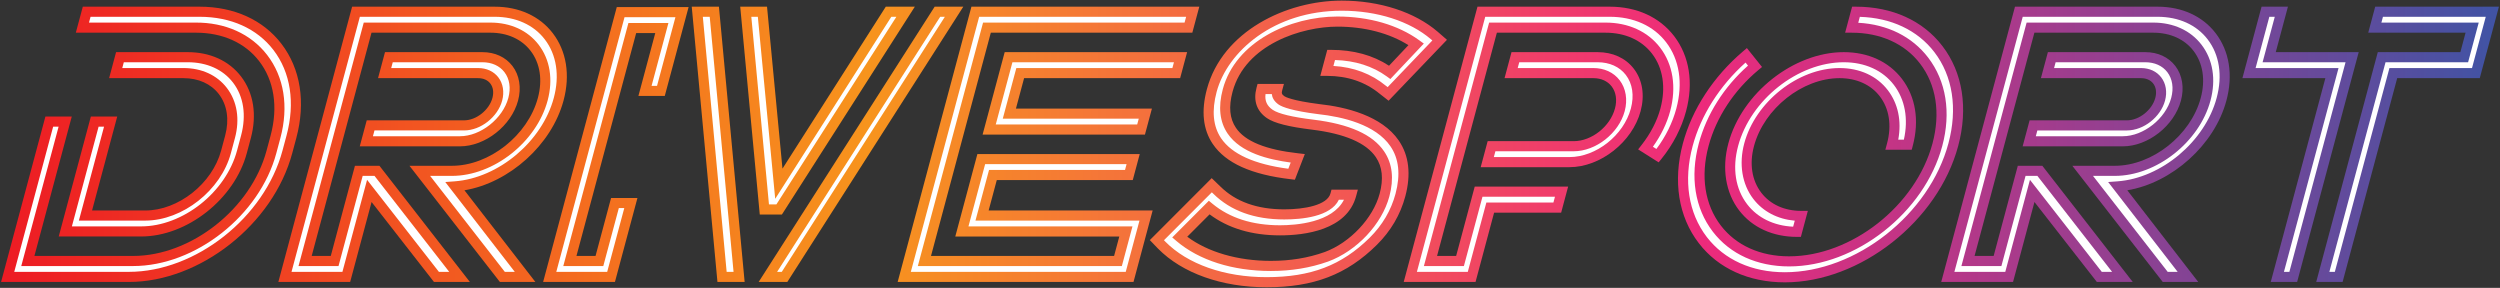
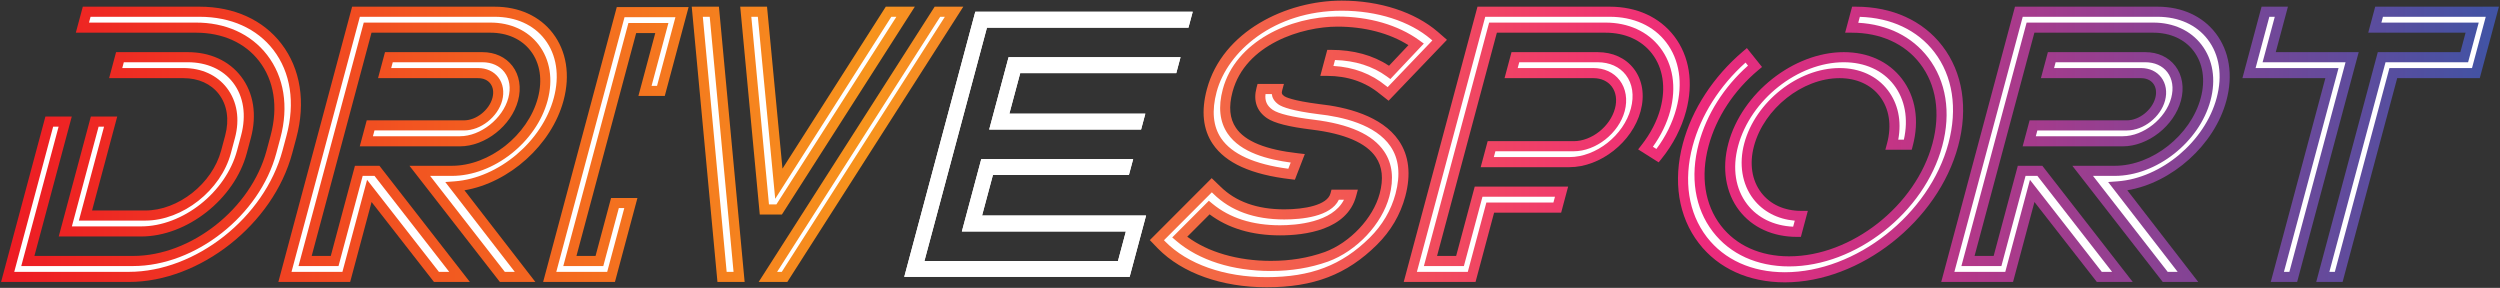
<svg xmlns="http://www.w3.org/2000/svg" xmlns:xlink="http://www.w3.org/1999/xlink" id="Layer_1" version="1.1" viewBox="0 0 495 57">
  <rect x="0" y="0" width="495" height="57" fill="#333333" stroke="none" />
  <defs>
    <style>
      .st0 {
        fill: url(#linear-gradient2);
      }

      .st1 {
        fill: url(#linear-gradient1);
      }

      .st2 {
        fill: url(#linear-gradient9);
      }

      .st3 {
        fill: url(#linear-gradient3);
      }

      .st4 {
        fill: url(#linear-gradient6);
      }

      .st5 {
        fill: url(#linear-gradient8);
      }

      .st6 {
        fill: url(#linear-gradient7);
      }

      .st7 {
        fill: url(#linear-gradient5);
      }

      .st8 {
        fill: url(#linear-gradient4);
      }

      .st9 {
        fill: url(#linear-gradient);
      }

      .st10 {
        fill: #fff;
      }
    </style>
    <linearGradient id="linear-gradient" x1="1.518" y1="28.575" x2="493.555" y2="28.575" gradientUnits="userSpaceOnUse">
      <stop offset="0" stop-color="#ed1c24" />
      <stop offset=".346" stop-color="#f7941d" />
      <stop offset=".68" stop-color="#ee2a7b" />
      <stop offset="1" stop-color="#4153a4" />
    </linearGradient>
    <linearGradient id="linear-gradient1" x1="1.511" x2="493.538" xlink:href="#linear-gradient" />
    <linearGradient id="linear-gradient2" x1="1.518" y1="28.613" x2="493.482" y2="28.613" xlink:href="#linear-gradient" />
    <linearGradient id="linear-gradient3" x1="1.518" x2="493.482" xlink:href="#linear-gradient" />
    <linearGradient id="linear-gradient4" x1="1.519" x2="493.481" xlink:href="#linear-gradient" />
    <linearGradient id="linear-gradient5" x1="1.519" y1="28.5" x2="493.482" y2="28.5" xlink:href="#linear-gradient" />
    <linearGradient id="linear-gradient6" x1="1.482" x2="493.511" xlink:href="#linear-gradient" />
    <linearGradient id="linear-gradient7" x1="1.399" y1="28.613" x2="493.526" y2="28.613" xlink:href="#linear-gradient" />
    <linearGradient id="linear-gradient8" x1="1.464" x2="493.497" xlink:href="#linear-gradient" />
    <linearGradient id="linear-gradient9" x1="1.518" x2="493.482" xlink:href="#linear-gradient" />
  </defs>
  <g>
    <path class="st10" d="M9.758,24.075h3.149l-7.396,27.602h20.85c11.925,0,24.191-9.675,27.387-21.602l.804-3c3.216-12-3.94-21.677-15.886-21.602h-22.349l.845-3.15h22.349c13.8,0,21.85,11.101,18.191,24.752l-.804,3c-3.658,13.651-17.732,24.752-31.381,24.752H1.518l8.24-30.752ZM12.929,45.826l5.828-21.751h3.149l-4.983,18.601h11.85c6.899,0,14.106-5.625,15.976-12.601l.804-3c1.869-6.976-2.324-12.601-9.223-12.601h-13.425l.844-3.15h13.425c8.699,0,13.86,7.05,11.528,15.751l-.804,3c-2.332,8.701-11.345,15.751-19.97,15.751h-14.999Z" />
-     <path class="st10" d="M70.486,2.323h27.448c9.6,0,15.234,7.801,12.683,17.326-2.433,9.077-11.417,16.577-20.522,17.252l13.871,17.926h-4.5l-16.346-21.001h6.374c7.8,0,15.883-6.375,17.974-14.177,2.09-7.8-2.577-14.176-10.377-14.176h-24.299l-12.38,46.204h5.85l4.783-17.851h3.601l16.346,21.001h-4.574l-13.288-17.026-4.562,17.026h-12.149L70.486,2.323ZM73.381,24.825h18.523c2.851,0,5.798-2.325,6.562-5.176.763-2.85-.938-5.175-3.789-5.175h-18.523l.844-3.15h18.523c4.575,0,7.32,3.75,6.095,8.325-1.227,4.576-5.981,8.326-10.557,8.326h-18.523l.844-3.149Z" />
    <path class="st10" d="M108.842,54.827L122.89,2.398h12.149l-4.181,15.601h-3.15l3.337-12.452h-5.85l-12.36,46.129h5.85l3.075-11.476h3.15l-3.919,14.626h-12.149Z" />
    <path class="st10" d="M141.436,2.323l4.905,52.504h-3.375l-4.905-52.504h3.375ZM150.961,2.323l3.249,34.053L175.934,2.323h3.375l-25.041,39.153h-2.925l-3.683-39.153h3.3ZM152.041,54.827L185.609,2.323h3.3l-33.568,52.504h-3.3Z" />
    <path class="st10" d="M236.158,2.323l-.845,3.15h-39.898l-12.38,46.204h38.323l1.567-5.851h-32.474l3.839-14.326h30.074l-.844,3.15h-26.924l-2.15,8.025h32.474l-3.256,12.151h-44.623l14.069-52.504h43.048ZM199.697,11.324h34.049l-.844,3.15h-30.898l-2.15,8.026h26.924l-.844,3.149h-30.074l3.839-14.326Z" />
    <path class="st10" d="M229.066,47.552l10.863-10.876,1.014.975c3.26,3.225,7.788,4.8,13.338,4.8,2.399,0,9.155-.3,10.12-3.9h3.15c-1.628,6.076-9.539,7.051-14.114,7.051-5.7,0-10.398-1.501-14.019-4.5l-5.842,5.85c4.58,3.9,11.296,5.7,18.046,5.7,3.975,0,7.586-.6,10.981-1.8,5.323-1.951,10.14-7.051,11.526-12.226,2.673-9.977-6.273-12.977-14.261-13.952-4.284-.525-7.104-1.201-8.438-2.101-1.649-1.125-2.256-2.775-1.673-4.95h3.15c-.181.675-.253,1.5.822,2.25.444.3,2.044,1.05,7.337,1.726,9.693,1.05,19.367,5.25,16.211,17.026-.925,3.449-2.723,6.524-5.377,9.151-6.528,6.45-13.344,8.1-21.144,8.1-7.95,0-15.802-2.325-20.755-7.35l-.938-.975ZM239.929,17.924c3.015-11.25,15.602-16.801,25.726-16.801,6.899,0,13.728,1.95,18.361,5.926l1.034.9-10.203,10.65-1.055-.825c-3.012-2.475-6.72-3.75-11.069-3.75l.844-3.15c4.5,0,8.398,1.125,11.6,3.451l5.237-5.551c-4.146-3-9.819-4.5-15.594-4.5-8.175,0-19.18,4.126-21.732,13.651-2.653,9.901,5.868,12.526,13.877,13.427l-1.219,3.15c-9.674-1.125-18.943-4.875-15.808-16.577Z" />
    <path class="st10" d="M293.309,2.323h25.424c10.649,0,17.018,8.701,14.144,19.427-.844,3.149-2.438,6.3-4.682,9.075l-2.373-1.5c1.823-2.325,3.201-4.95,3.904-7.575,2.412-9.001-2.913-16.277-11.838-16.277h-22.274l-12.38,46.204h5.85l3.678-13.726h16.425l-.844,3.151h-13.274l-3.678,13.726h-12.149l14.069-52.504ZM311.598,28.95c3.975,0,8.063-3.225,9.128-7.2,1.065-3.976-1.275-7.276-5.25-7.276h-16.274l.844-3.15h16.274c5.7,0,9.104,4.65,7.556,10.426-1.527,5.7-7.423,10.351-13.123,10.351h-16.274l.845-3.15h16.274Z" />
    <path class="st10" d="M345.748,10.948l1.741,2.175c-5.024,4.2-8.611,9.75-10.159,15.526-3.417,12.751,4.159,23.102,16.908,23.102s25.947-10.351,29.364-23.102-4.214-23.177-16.964-23.177l.845-3.15c14.55,0,23.169,11.776,19.27,26.327-3.879,14.477-18.809,26.253-33.358,26.253-14.475,0-23.094-11.776-19.215-26.253,1.769-6.6,5.837-12.826,11.569-17.702ZM365.072,11.324c9.524,0,15.233,7.801,12.682,17.326h-3.149c2.09-7.801-2.576-14.176-10.377-14.176-7.725,0-15.807,6.375-17.897,14.176-2.07,7.726,2.597,14.102,10.321,14.102l-.844,3.15c-9.525,0-15.159-7.801-12.627-17.252,2.553-9.525,12.367-17.326,21.892-17.326Z" />
    <path class="st10" d="M399.735,2.323h27.448c9.6,0,15.234,7.801,12.683,17.326-2.433,9.077-11.418,16.577-20.522,17.252l13.87,17.926h-4.5l-16.346-21.001h6.374c7.8,0,15.883-6.375,17.974-14.177,2.09-7.8-2.577-14.176-10.377-14.176h-24.299l-12.38,46.204h5.85l4.783-17.851h3.601l16.346,21.001h-4.574l-13.287-17.026-4.562,17.026h-12.148l14.068-52.504ZM402.629,24.825h18.523c2.852,0,5.799-2.325,6.562-5.176.764-2.85-.938-5.175-3.789-5.175h-18.523l.845-3.15h18.523c4.575,0,7.32,3.75,6.095,8.325-1.227,4.576-5.981,8.326-10.557,8.326h-18.523l.844-3.149Z" />
    <path class="st10" d="M448.56,2.323h3.149l-2.412,9.001h16.425l-11.657,43.503h-3.15l10.812-40.353h-16.424l3.257-12.151ZM471.059,2.323h22.424l-3.256,12.151h-16.35l-10.812,40.353h-3.15l11.657-43.503h16.349l1.567-5.851h-19.273l.845-3.15Z" />
  </g>
  <g>
    <path class="st10" d="M9.758,24.075h3.149l-7.396,27.602h20.85c11.925,0,24.191-9.675,27.387-21.602l.804-3c3.216-12-3.94-21.677-15.886-21.602h-22.349l.845-3.15h22.349c13.8,0,21.85,11.101,18.191,24.752l-.804,3c-3.658,13.651-17.732,24.752-31.381,24.752H1.518l8.24-30.752ZM12.929,45.826l5.828-21.751h3.149l-4.983,18.601h11.85c6.899,0,14.106-5.625,15.976-12.601l.804-3c1.869-6.976-2.324-12.601-9.223-12.601h-13.425l.844-3.15h13.425c8.699,0,13.86,7.05,11.528,15.751l-.804,3c-2.332,8.701-11.345,15.751-19.97,15.751h-14.999Z" />
    <path class="st10" d="M70.486,2.323h27.448c9.6,0,15.234,7.801,12.683,17.326-2.433,9.077-11.417,16.577-20.522,17.252l13.871,17.926h-4.5l-16.346-21.001h6.374c7.8,0,15.883-6.375,17.974-14.177,2.09-7.8-2.577-14.176-10.377-14.176h-24.299l-12.38,46.204h5.85l4.783-17.851h3.601l16.346,21.001h-4.574l-13.288-17.026-4.562,17.026h-12.149L70.486,2.323ZM73.381,24.825h18.523c2.851,0,5.798-2.325,6.562-5.176.763-2.85-.938-5.175-3.789-5.175h-18.523l.844-3.15h18.523c4.575,0,7.32,3.75,6.095,8.325-1.227,4.576-5.981,8.326-10.557,8.326h-18.523l.844-3.149Z" />
    <path class="st10" d="M108.842,54.827L122.89,2.398h12.149l-4.181,15.601h-3.15l3.337-12.452h-5.85l-12.36,46.129h5.85l3.075-11.476h3.15l-3.919,14.626h-12.149Z" />
    <path class="st10" d="M141.436,2.323l4.905,52.504h-3.375l-4.905-52.504h3.375ZM150.961,2.323l3.249,34.053L175.934,2.323h3.375l-25.041,39.153h-2.925l-3.683-39.153h3.3ZM152.041,54.827L185.609,2.323h3.3l-33.568,52.504h-3.3Z" />
    <path class="st10" d="M236.158,2.323l-.845,3.15h-39.898l-12.38,46.204h38.323l1.567-5.851h-32.474l3.839-14.326h30.074l-.844,3.15h-26.924l-2.15,8.025h32.474l-3.256,12.151h-44.623l14.069-52.504h43.048ZM199.697,11.324h34.049l-.844,3.15h-30.898l-2.15,8.026h26.924l-.844,3.149h-30.074l3.839-14.326Z" />
-     <path class="st10" d="M229.066,47.552l10.863-10.876,1.014.975c3.26,3.225,7.788,4.8,13.338,4.8,2.399,0,9.155-.3,10.12-3.9h3.15c-1.628,6.076-9.539,7.051-14.114,7.051-5.7,0-10.398-1.501-14.019-4.5l-5.842,5.85c4.58,3.9,11.296,5.7,18.046,5.7,3.975,0,7.586-.6,10.981-1.8,5.323-1.951,10.14-7.051,11.526-12.226,2.673-9.977-6.273-12.977-14.261-13.952-4.284-.525-7.104-1.201-8.438-2.101-1.649-1.125-2.256-2.775-1.673-4.95h3.15c-.181.675-.253,1.5.822,2.25.444.3,2.044,1.05,7.337,1.726,9.693,1.05,19.367,5.25,16.211,17.026-.925,3.449-2.723,6.524-5.377,9.151-6.528,6.45-13.344,8.1-21.144,8.1-7.95,0-15.802-2.325-20.755-7.35l-.938-.975ZM239.929,17.924c3.015-11.25,15.602-16.801,25.726-16.801,6.899,0,13.728,1.95,18.361,5.926l1.034.9-10.203,10.65-1.055-.825c-3.012-2.475-6.72-3.75-11.069-3.75l.844-3.15c4.5,0,8.398,1.125,11.6,3.451l5.237-5.551c-4.146-3-9.819-4.5-15.594-4.5-8.175,0-19.18,4.126-21.732,13.651-2.653,9.901,5.868,12.526,13.877,13.427l-1.219,3.15c-9.674-1.125-18.943-4.875-15.808-16.577Z" />
    <path class="st10" d="M293.309,2.323h25.424c10.649,0,17.018,8.701,14.144,19.427-.844,3.149-2.438,6.3-4.682,9.075l-2.373-1.5c1.823-2.325,3.201-4.95,3.904-7.575,2.412-9.001-2.913-16.277-11.838-16.277h-22.274l-12.38,46.204h5.85l3.678-13.726h16.425l-.844,3.151h-13.274l-3.678,13.726h-12.149l14.069-52.504ZM311.598,28.95c3.975,0,8.063-3.225,9.128-7.2,1.065-3.976-1.275-7.276-5.25-7.276h-16.274l.844-3.15h16.274c5.7,0,9.104,4.65,7.556,10.426-1.527,5.7-7.423,10.351-13.123,10.351h-16.274l.845-3.15h16.274Z" />
-     <path class="st10" d="M345.748,10.948l1.741,2.175c-5.024,4.2-8.611,9.75-10.159,15.526-3.417,12.751,4.159,23.102,16.908,23.102s25.947-10.351,29.364-23.102-4.214-23.177-16.964-23.177l.845-3.15c14.55,0,23.169,11.776,19.27,26.327-3.879,14.477-18.809,26.253-33.358,26.253-14.475,0-23.094-11.776-19.215-26.253,1.769-6.6,5.837-12.826,11.569-17.702ZM365.072,11.324c9.524,0,15.233,7.801,12.682,17.326h-3.149c2.09-7.801-2.576-14.176-10.377-14.176-7.725,0-15.807,6.375-17.897,14.176-2.07,7.726,2.597,14.102,10.321,14.102l-.844,3.15c-9.525,0-15.159-7.801-12.627-17.252,2.553-9.525,12.367-17.326,21.892-17.326Z" />
    <path class="st10" d="M399.735,2.323h27.448c9.6,0,15.234,7.801,12.683,17.326-2.433,9.077-11.418,16.577-20.522,17.252l13.87,17.926h-4.5l-16.346-21.001h6.374c7.8,0,15.883-6.375,17.974-14.177,2.09-7.8-2.577-14.176-10.377-14.176h-24.299l-12.38,46.204h5.85l4.783-17.851h3.601l16.346,21.001h-4.574l-13.287-17.026-4.562,17.026h-12.148l14.068-52.504ZM402.629,24.825h18.523c2.852,0,5.799-2.325,6.562-5.176.764-2.85-.938-5.175-3.789-5.175h-18.523l.845-3.15h18.523c4.575,0,7.32,3.75,6.095,8.325-1.227,4.576-5.981,8.326-10.557,8.326h-18.523l.844-3.149Z" />
-     <path class="st10" d="M448.56,2.323h3.149l-2.412,9.001h16.425l-11.657,43.503h-3.15l10.812-40.353h-16.424l3.257-12.151ZM471.059,2.323h22.424l-3.256,12.151h-16.35l-10.812,40.353h-3.15l11.657-43.503h16.349l1.567-5.851h-19.273l.845-3.15Z" />
  </g>
  <g>
    <path class="st9" d="M25.517,55.827H.215L8.99,23.075h5.22l-7.396,27.602h19.546c11.487,0,23.339-9.358,26.421-20.86l.804-3c1.51-5.634.699-10.863-2.283-14.724-2.801-3.627-7.236-5.62-12.499-5.62-.044,0-.088,0-.132,0H15.014l1.381-5.15h23.116c6.818,0,12.575,2.608,16.209,7.345,3.8,4.952,4.847,11.581,2.948,18.666l-.804,3c-3.767,14.057-18.278,25.493-32.347,25.493ZM2.821,53.827h22.696c13.223,0,26.868-10.771,30.416-24.011l.804-3c1.734-6.47.809-12.483-2.604-16.93-3.247-4.232-8.44-6.563-14.622-6.563h-21.582l-.309,1.15h21.045c5.916-.054,11.006,2.234,14.22,6.396,3.372,4.366,4.307,10.213,2.631,16.464l-.804,3c-3.301,12.32-16.02,22.343-28.353,22.343H4.208l7.396-27.602h-1.079l-7.704,28.752ZM27.928,46.826H11.626l6.364-23.751h5.22l-4.983,18.601h10.546c6.524,0,13.257-5.32,15.01-11.859l.804-3c.839-3.131.394-6.038-1.253-8.185-1.562-2.036-4.049-3.157-7.004-3.157h-14.728l1.38-5.15h14.192c4.422,0,8.169,1.708,10.549,4.811,2.492,3.248,3.183,7.58,1.945,12.199l-.804,3c-2.437,9.094-11.828,16.492-20.936,16.492ZM14.233,44.826h13.696c8.261,0,16.786-6.733,19.004-15.01l.804-3c1.073-4.005.505-7.721-1.6-10.464-1.994-2.598-5.177-4.028-8.963-4.028h-12.658l-.308,1.15h12.122c3.59,0,6.641,1.399,8.59,3.939,2.035,2.652,2.603,6.175,1.599,9.92l-.804,3c-1.971,7.357-9.571,13.342-16.941,13.342h-13.153l4.983-18.601h-1.079l-5.292,19.751Z" />
    <path class="st1" d="M106.003,55.827h-7.027l-17.903-23.001h8.419c7.393,0,15.022-6.027,17.008-13.436.954-3.559.443-6.869-1.438-9.32-1.78-2.32-4.611-3.597-7.973-3.597h-23.531l-11.844,44.204h3.779l4.783-17.851h4.856l17.903,23.001h-7.108l-12.353-15.829-4.241,15.829h-14.22L69.719,1.323h28.215c4.829,0,8.92,1.865,11.519,5.251,2.726,3.552,3.482,8.287,2.13,13.333-2.356,8.792-10.762,16.284-19.621,17.773l14.041,18.146ZM99.954,53.827h1.973l-13.762-17.786,1.856-.137c8.699-.646,17.321-7.899,19.63-16.514,1.188-4.432.553-8.551-1.785-11.599-2.211-2.882-5.738-4.469-9.932-4.469h-26.681l-13.533,50.504h10.079l4.883-18.224,14.222,18.224h2.041l-14.79-19.001h-2.345l-4.783,17.851h-7.92l12.916-48.204h25.066c3.998,0,7.393,1.555,9.56,4.379,2.268,2.956,2.901,6.882,1.783,11.055-2.205,8.226-10.701,14.918-18.939,14.918h-4.329l14.79,19.001ZM91.06,28.975h-19.827l1.38-5.149h19.291c2.389,0,4.952-2.031,5.596-4.435.296-1.105.149-2.118-.415-2.853-.526-.686-1.382-1.063-2.408-1.063h-19.827l1.38-5.15h19.291c2.476,0,4.585.972,5.939,2.735,1.393,1.815,1.801,4.311,1.122,6.849-1.34,5-6.509,9.067-11.522,9.067ZM73.84,26.975h17.22c4.097,0,8.489-3.473,9.591-7.584.525-1.96.25-3.776-.777-5.113-.966-1.259-2.512-1.953-4.352-1.953h-17.756l-.308,1.15h17.22c1.663,0,3.081.656,3.995,1.846.937,1.22,1.213,2.893.759,4.587-.875,3.263-4.251,5.917-7.528,5.917h-17.756l-.308,1.149Z" />
    <path class="st0" d="M121.759,55.827h-14.22L122.123,1.398h14.22l-4.717,17.601h-5.221l3.337-12.452h-3.779l-11.824,44.129h3.779l3.075-11.476h5.221l-4.456,16.626ZM110.145,53.827h10.079l3.383-12.626h-1.08l-3.075,11.476h-7.92l12.896-48.129h7.92l-3.337,12.452h1.08l3.645-13.601h-10.079l-13.512,50.429Z" />
    <path class="st3" d="M155.888,55.827h-5.673L185.062,1.323h5.673l-34.847,54.504ZM153.867,53.827h.926L187.083,3.323h-.926l-32.289,50.504ZM147.439,55.827h-5.384l-5.091-54.504h5.384l5.091,54.504ZM143.877,53.827h1.366l-4.718-50.504h-1.366l4.718,50.504ZM154.816,42.476h-4.382l-3.871-41.153h5.308l3.06,32.065L175.386,1.323h5.75l-26.32,41.153ZM152.254,40.476h1.467L177.483,3.323h-1l-22.993,36.04-3.438-36.04h-1.292l3.494,37.153Z" />
-     <path class="st8" d="M224.431,55.827h-46.693L192.343,1.323h45.118l-1.381,5.15h-39.898l-11.844,44.204h36.252l1.032-3.851h-32.474l4.375-16.326h32.145l-1.379,5.15h-26.924l-1.614,6.025h32.474l-3.792,14.151ZM180.344,53.827h42.553l2.72-10.151h-32.474l2.687-10.025h26.923l.308-1.15h-28.004l-3.303,12.326h32.474l-2.103,7.851h-40.394l12.916-48.204h39.898l.309-1.15h-40.978l-13.533,50.504ZM226.699,26.649h-32.145l4.375-16.326h36.119l-1.38,5.15h-30.898l-1.615,6.026h26.924l-1.38,5.149ZM197.161,24.649h28.004l.308-1.149h-26.924l2.686-10.026h30.899l.308-1.15h-31.979l-3.303,12.326Z" />
    <path class="st7" d="M250.759,56.877c-8.852,0-16.676-2.788-21.467-7.648l-1.625-1.69,12.249-12.264,1.721,1.655c3.036,3.003,7.287,4.521,12.645,4.521,4.016,0,8.529-.83,9.154-3.159l.199-.741h5.221l-.337,1.259c-1.816,6.78-10.228,7.792-15.08,7.792-5.568,0-10.253-1.4-13.939-4.165l-4.424,4.431c4.079,3.051,10.035,4.784,16.549,4.784,3.848,0,7.331-.57,10.648-1.743,5.008-1.835,9.594-6.691,10.894-11.542.792-2.958.548-5.329-.748-7.249-1.907-2.824-6.169-4.659-12.668-5.452-4.602-.564-7.422-1.284-8.875-2.264-2.047-1.396-2.765-3.483-2.08-6.038l.199-.741h5.221l-.338,1.259c-.134.5-.135.778.428,1.171.195.132,1.501.865,6.892,1.553,5.318.576,12.388,2.298,15.76,7.222,2.028,2.961,2.463,6.681,1.291,11.056-.974,3.632-2.871,6.863-5.639,9.603-5.952,5.88-12.485,8.389-21.848,8.389ZM230.466,47.565l.258.269c4.41,4.473,11.715,7.043,20.035,7.043,8.787,0,14.9-2.336,20.441-7.811,2.512-2.486,4.233-5.413,5.114-8.698,1.014-3.785.674-6.95-1.009-9.408-2.942-4.295-9.424-5.833-14.344-6.365-5.091-.65-7.044-1.387-7.79-1.892-.96-.67-1.283-1.435-1.354-2.079h-1.241c-.173,1.348.288,2.352,1.42,3.124,1.145.772,3.836,1.424,7.996,1.934,7.199.878,11.806,2.945,14.083,6.318,1.617,2.394,1.96,5.383,1.022,8.885-1.479,5.52-6.475,10.827-12.148,12.906-3.546,1.253-7.247,1.861-11.326,1.861-7.559,0-14.198-2.109-18.695-5.939l-.824-.702,7.25-7.261.702.582c3.421,2.833,7.923,4.271,13.381,4.271,3.172,0,10.357-.522,12.667-5.051h-1.011c-1.616,3.373-7.374,3.9-10.812,3.9-5.903,0-10.627-1.712-14.041-5.089l-.296-.285-9.478,9.488ZM256.39,35.583l-.769-.089c-7.853-.913-12.919-3.195-15.488-6.978-1.94-2.857-2.334-6.508-1.17-10.851h0C242.05,6.148,254.727.123,265.655.123c7.515,0,14.445,2.248,19.013,6.167l1.831,1.593-11.555,12.062-1.767-1.383c-2.863-2.353-6.374-3.538-10.453-3.538h-1.303l1.38-5.15h.767c4.419,0,8.27,1.056,11.461,3.141l3.842-4.072c-3.749-2.373-8.69-3.669-14.06-3.669-6.957,0-18.228,3.438-20.767,12.91-.795,2.966-.571,5.303.683,7.142,1.811,2.656,5.848,4.302,12.34,5.033l1.289.145-1.966,5.081ZM240.895,18.183c-1.006,3.757-.706,6.855.893,9.209,2.113,3.111,6.585,5.134,13.297,6.02l.475-1.226c-4.382-.59-9.872-1.903-12.485-5.735-1.58-2.317-1.903-5.273-.962-8.786,2.532-9.449,13.335-14.393,22.698-14.393,6.252,0,11.999,1.666,16.18,4.69l.923.667-6.623,7.02-.711-.517c-2.802-2.035-6.247-3.126-10.249-3.248l-.315,1.175c4.01.231,7.507,1.554,10.411,3.941l.324.253,8.852-9.24-.243-.211c-4.205-3.608-10.66-5.68-17.705-5.68-13.43,0-22.621,8.079-24.76,16.06h0Z" />
    <path class="st4" d="M292.157,55.827h-14.22l14.605-54.504h26.191c5.335,0,9.861,2.069,12.744,5.825,3.034,3.954,3.874,9.231,2.366,14.861-.897,3.349-2.581,6.615-4.87,9.445l-.56.692-4.061-2.567.683-.871c1.781-2.271,3.069-4.767,3.726-7.217,1.115-4.16.526-8.018-1.658-10.864-2.055-2.679-5.328-4.154-9.214-4.154h-21.507l-11.844,44.204h3.779l3.678-13.726h18.495l-1.38,5.151h-13.275l-3.678,13.726ZM280.544,53.827h10.079l3.678-13.726h13.274l.309-1.151h-14.354l-3.678,13.726h-7.92l12.916-48.204h23.042c4.522,0,8.358,1.753,10.801,4.937,2.571,3.351,3.282,7.825,2.003,12.599-.64,2.391-1.815,4.809-3.42,7.05l.692.437c1.836-2.445,3.194-5.195,3.947-8.004,1.344-5.015.626-9.677-2.021-13.126-2.495-3.251-6.458-5.042-11.157-5.042h-24.657l-13.533,50.504ZM310.754,33.101h-17.578l1.381-5.15h17.042c3.547,0,7.208-2.897,8.162-6.459.452-1.688.219-3.247-.657-4.389-.806-1.05-2.094-1.628-3.627-1.628h-17.578l1.38-5.15h17.042c3.001,0,5.551,1.169,7.18,3.292,1.716,2.236,2.192,5.217,1.341,8.393-1.639,6.116-7.959,11.092-14.089,11.092ZM295.782,31.101h14.971c5.284,0,10.737-4.311,12.157-9.609.687-2.562.333-4.926-.997-6.658-1.242-1.618-3.228-2.51-5.593-2.51h-15.507l-.308,1.15h14.971c2.169,0,4.021.856,5.214,2.411,1.245,1.622,1.61,3.854,1.001,6.124-1.172,4.379-5.701,7.941-10.094,7.941h-15.507l-.309,1.15Z" />
    <path class="st6" d="M353.395,55.903c-7.146,0-13.199-2.758-17.042-7.766-4.029-5.251-5.145-12.264-3.14-19.746,1.811-6.759,6.033-13.224,11.886-18.205l.785-.667,2.997,3.744-.751.628c-4.828,4.037-8.321,9.37-9.835,15.018-1.611,6.012-.748,11.605,2.432,15.749,3.016,3.93,7.813,6.095,13.511,6.095,12.354,0,25.095-10.031,28.398-22.361,1.611-6.013.737-11.62-2.461-15.789-3.033-3.953-7.841-6.129-13.537-6.129h-1.304l1.381-5.15h.768c7.183,0,13.258,2.762,17.105,7.776,4.033,5.256,5.145,12.292,3.13,19.81-3.988,14.885-19.386,26.994-34.324,26.994ZM345.62,12.388c-5.145,4.62-8.849,10.451-10.475,16.521-1.84,6.868-.848,13.264,2.794,18.011,3.456,4.503,8.944,6.983,15.455,6.983,14.092,0,28.623-11.444,32.393-25.512,1.85-6.904.86-13.323-2.785-18.075-3.325-4.333-8.543-6.796-14.755-6.982l-.314,1.174c5.77.313,10.646,2.727,13.83,6.877,3.585,4.673,4.582,10.896,2.806,17.524-3.522,13.147-17.129,23.843-30.33,23.843-6.333,0-11.694-2.442-15.098-6.877-3.566-4.648-4.552-10.857-2.776-17.484,1.54-5.748,4.984-11.18,9.741-15.396l-.485-.607ZM356.574,46.902h-.768c-4.793,0-8.861-1.861-11.455-5.241-2.682-3.495-3.461-8.332-2.138-13.27,2.67-9.962,12.924-18.067,22.857-18.067,4.811,0,8.896,1.871,11.502,5.268,2.73,3.559,3.493,8.289,2.146,13.317l-.198.741h-5.22l.337-1.259c.953-3.56.442-6.87-1.438-9.32-1.779-2.319-4.611-3.597-7.973-3.597-7.351,0-14.946,6.027-16.932,13.435-.944,3.523-.431,6.81,1.446,9.256,1.775,2.313,4.584,3.587,7.909,3.587h1.303l-1.379,5.15ZM365.072,12.324c-9.088,0-18.475,7.44-20.926,16.585-1.178,4.396-.541,8.493,1.793,11.535,2.07,2.698,5.283,4.258,9.105,4.44l.318-1.188c-3.402-.302-6.284-1.807-8.208-4.313-2.23-2.908-2.884-6.914-1.791-10.991,2.204-8.225,10.667-14.917,18.863-14.917,3.998,0,7.393,1.555,9.56,4.379,2.039,2.657,2.757,6.097,2.069,9.797h1.113c.924-4.132.229-7.958-1.982-10.841-2.22-2.893-5.74-4.485-9.915-4.485Z" />
    <path class="st5" d="M435.251,55.827h-7.027l-17.902-23.001h8.42c7.393,0,15.022-6.027,17.008-13.436.953-3.559.442-6.869-1.438-9.32-1.779-2.32-4.611-3.597-7.973-3.597h-23.531l-11.845,44.204h3.779l4.783-17.851h4.857l17.902,23.001h-7.108l-12.353-15.829-4.241,15.829h-14.22l14.604-54.504h28.216c4.829,0,8.92,1.865,11.519,5.251,2.726,3.552,3.482,8.287,2.13,13.333-2.356,8.792-10.762,16.284-19.621,17.773l14.041,18.146ZM429.202,53.827h1.973l-13.762-17.786,1.855-.137c8.699-.646,17.322-7.899,19.631-16.514,1.188-4.432.554-8.551-1.785-11.599-2.211-2.882-5.738-4.469-9.932-4.469h-26.681l-13.532,50.504h10.077l4.884-18.224,14.222,18.224h2.04l-14.789-19.001h-2.344l-4.783,17.851h-7.92l12.915-48.204h25.066c3.997,0,7.393,1.555,9.56,4.379,2.269,2.956,2.901,6.882,1.783,11.055-2.204,8.226-10.701,14.918-18.939,14.918h-4.328l14.789,19.001ZM420.309,28.975h-19.826l1.379-5.149h19.291c2.39,0,4.952-2.031,5.597-4.435.296-1.105.149-2.118-.414-2.852-.526-.686-1.382-1.064-2.409-1.064h-19.827l1.381-5.15h19.291c2.477,0,4.585.972,5.938,2.735,1.394,1.815,1.802,4.311,1.122,6.849-1.34,5-6.509,9.067-11.522,9.067ZM403.088,26.975h17.221c4.097,0,8.489-3.473,9.591-7.584.525-1.96.249-3.776-.776-5.113-.967-1.259-2.513-1.953-4.353-1.953h-17.756l-.309,1.15h17.22c1.663,0,3.082.656,3.996,1.847.937,1.22,1.213,2.892.759,4.587-.874,3.263-4.251,5.917-7.528,5.917h-17.756l-.309,1.149Z" />
    <path class="st2" d="M463.832,55.827h-5.222l12.193-45.503h16.349l1.032-3.851h-19.274l1.381-5.15h24.494l-3.791,14.151h-16.35l-10.812,40.353ZM461.218,53.827h1.079l10.812-40.353h16.35l2.721-10.151h-20.354l-.309,1.15h19.272l-2.103,7.851h-16.349l-11.121,41.503ZM454.832,55.827h-5.222l10.813-40.353h-16.425l3.793-14.151h5.221l-2.412,9.001h16.425l-12.193,45.503ZM452.218,53.827h1.079l11.121-41.503h-16.425l2.412-9.001h-1.078l-2.721,10.151h16.424l-10.812,40.353Z" />
  </g>
</svg>